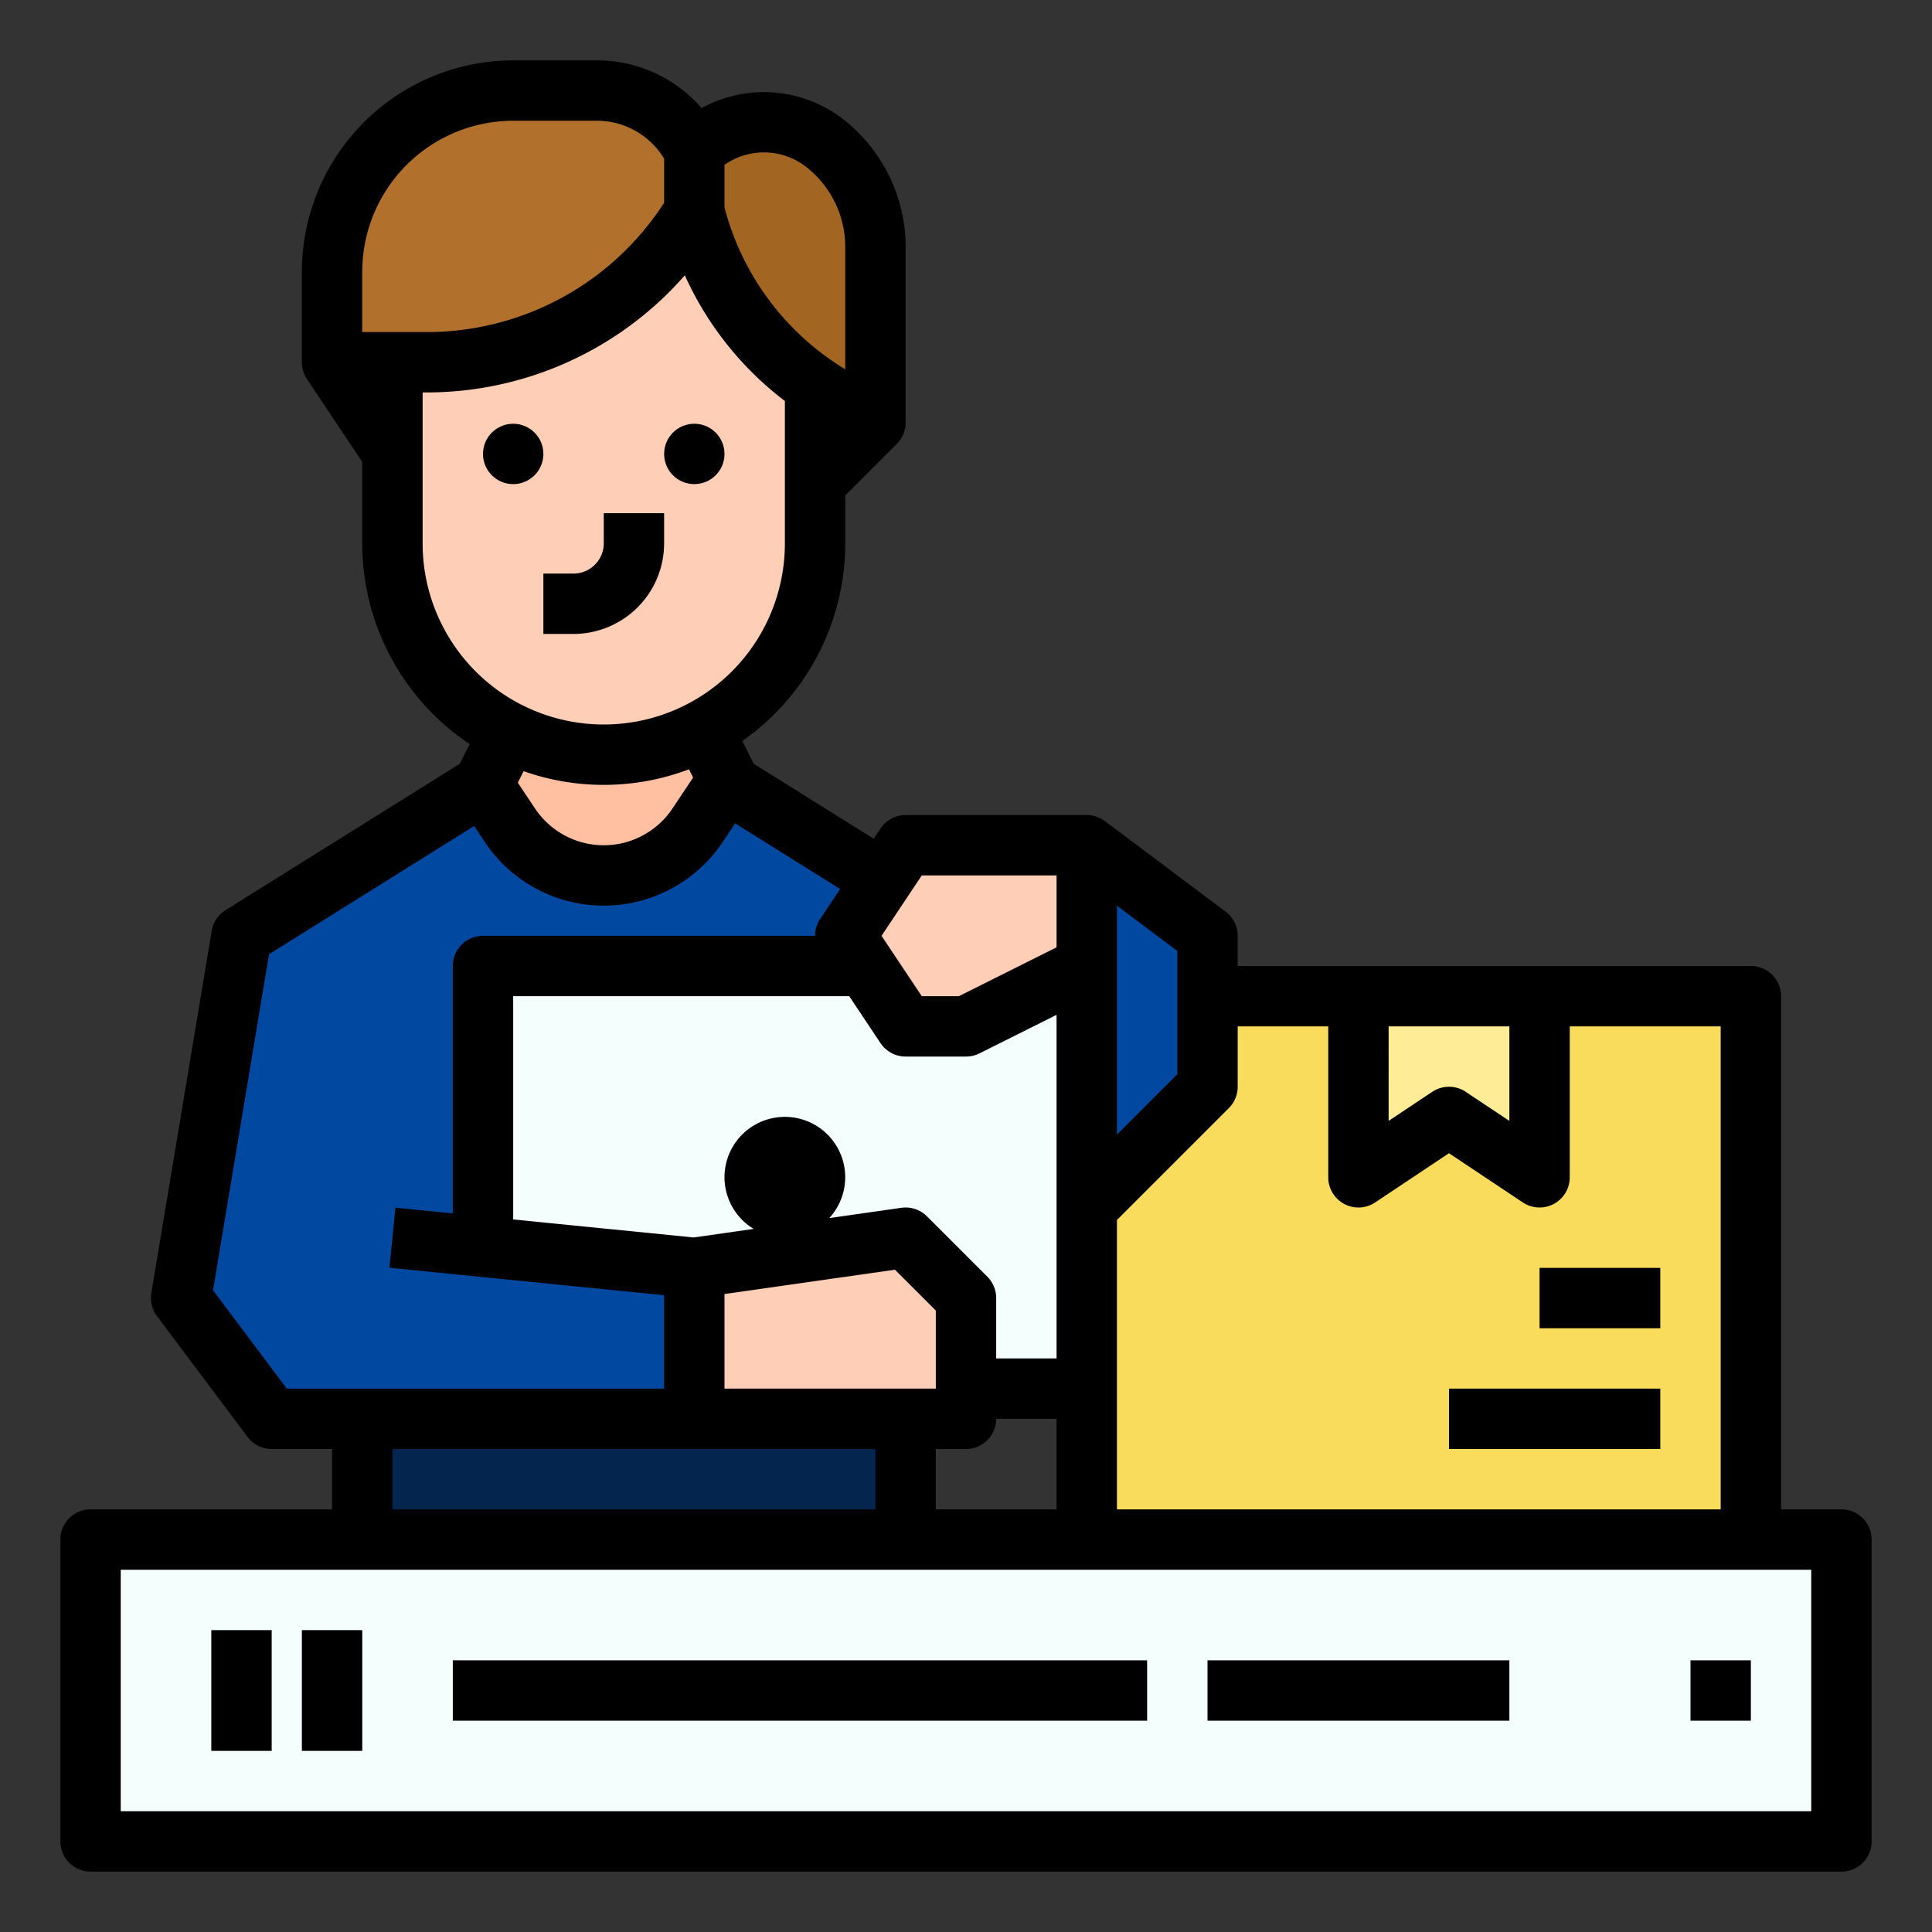
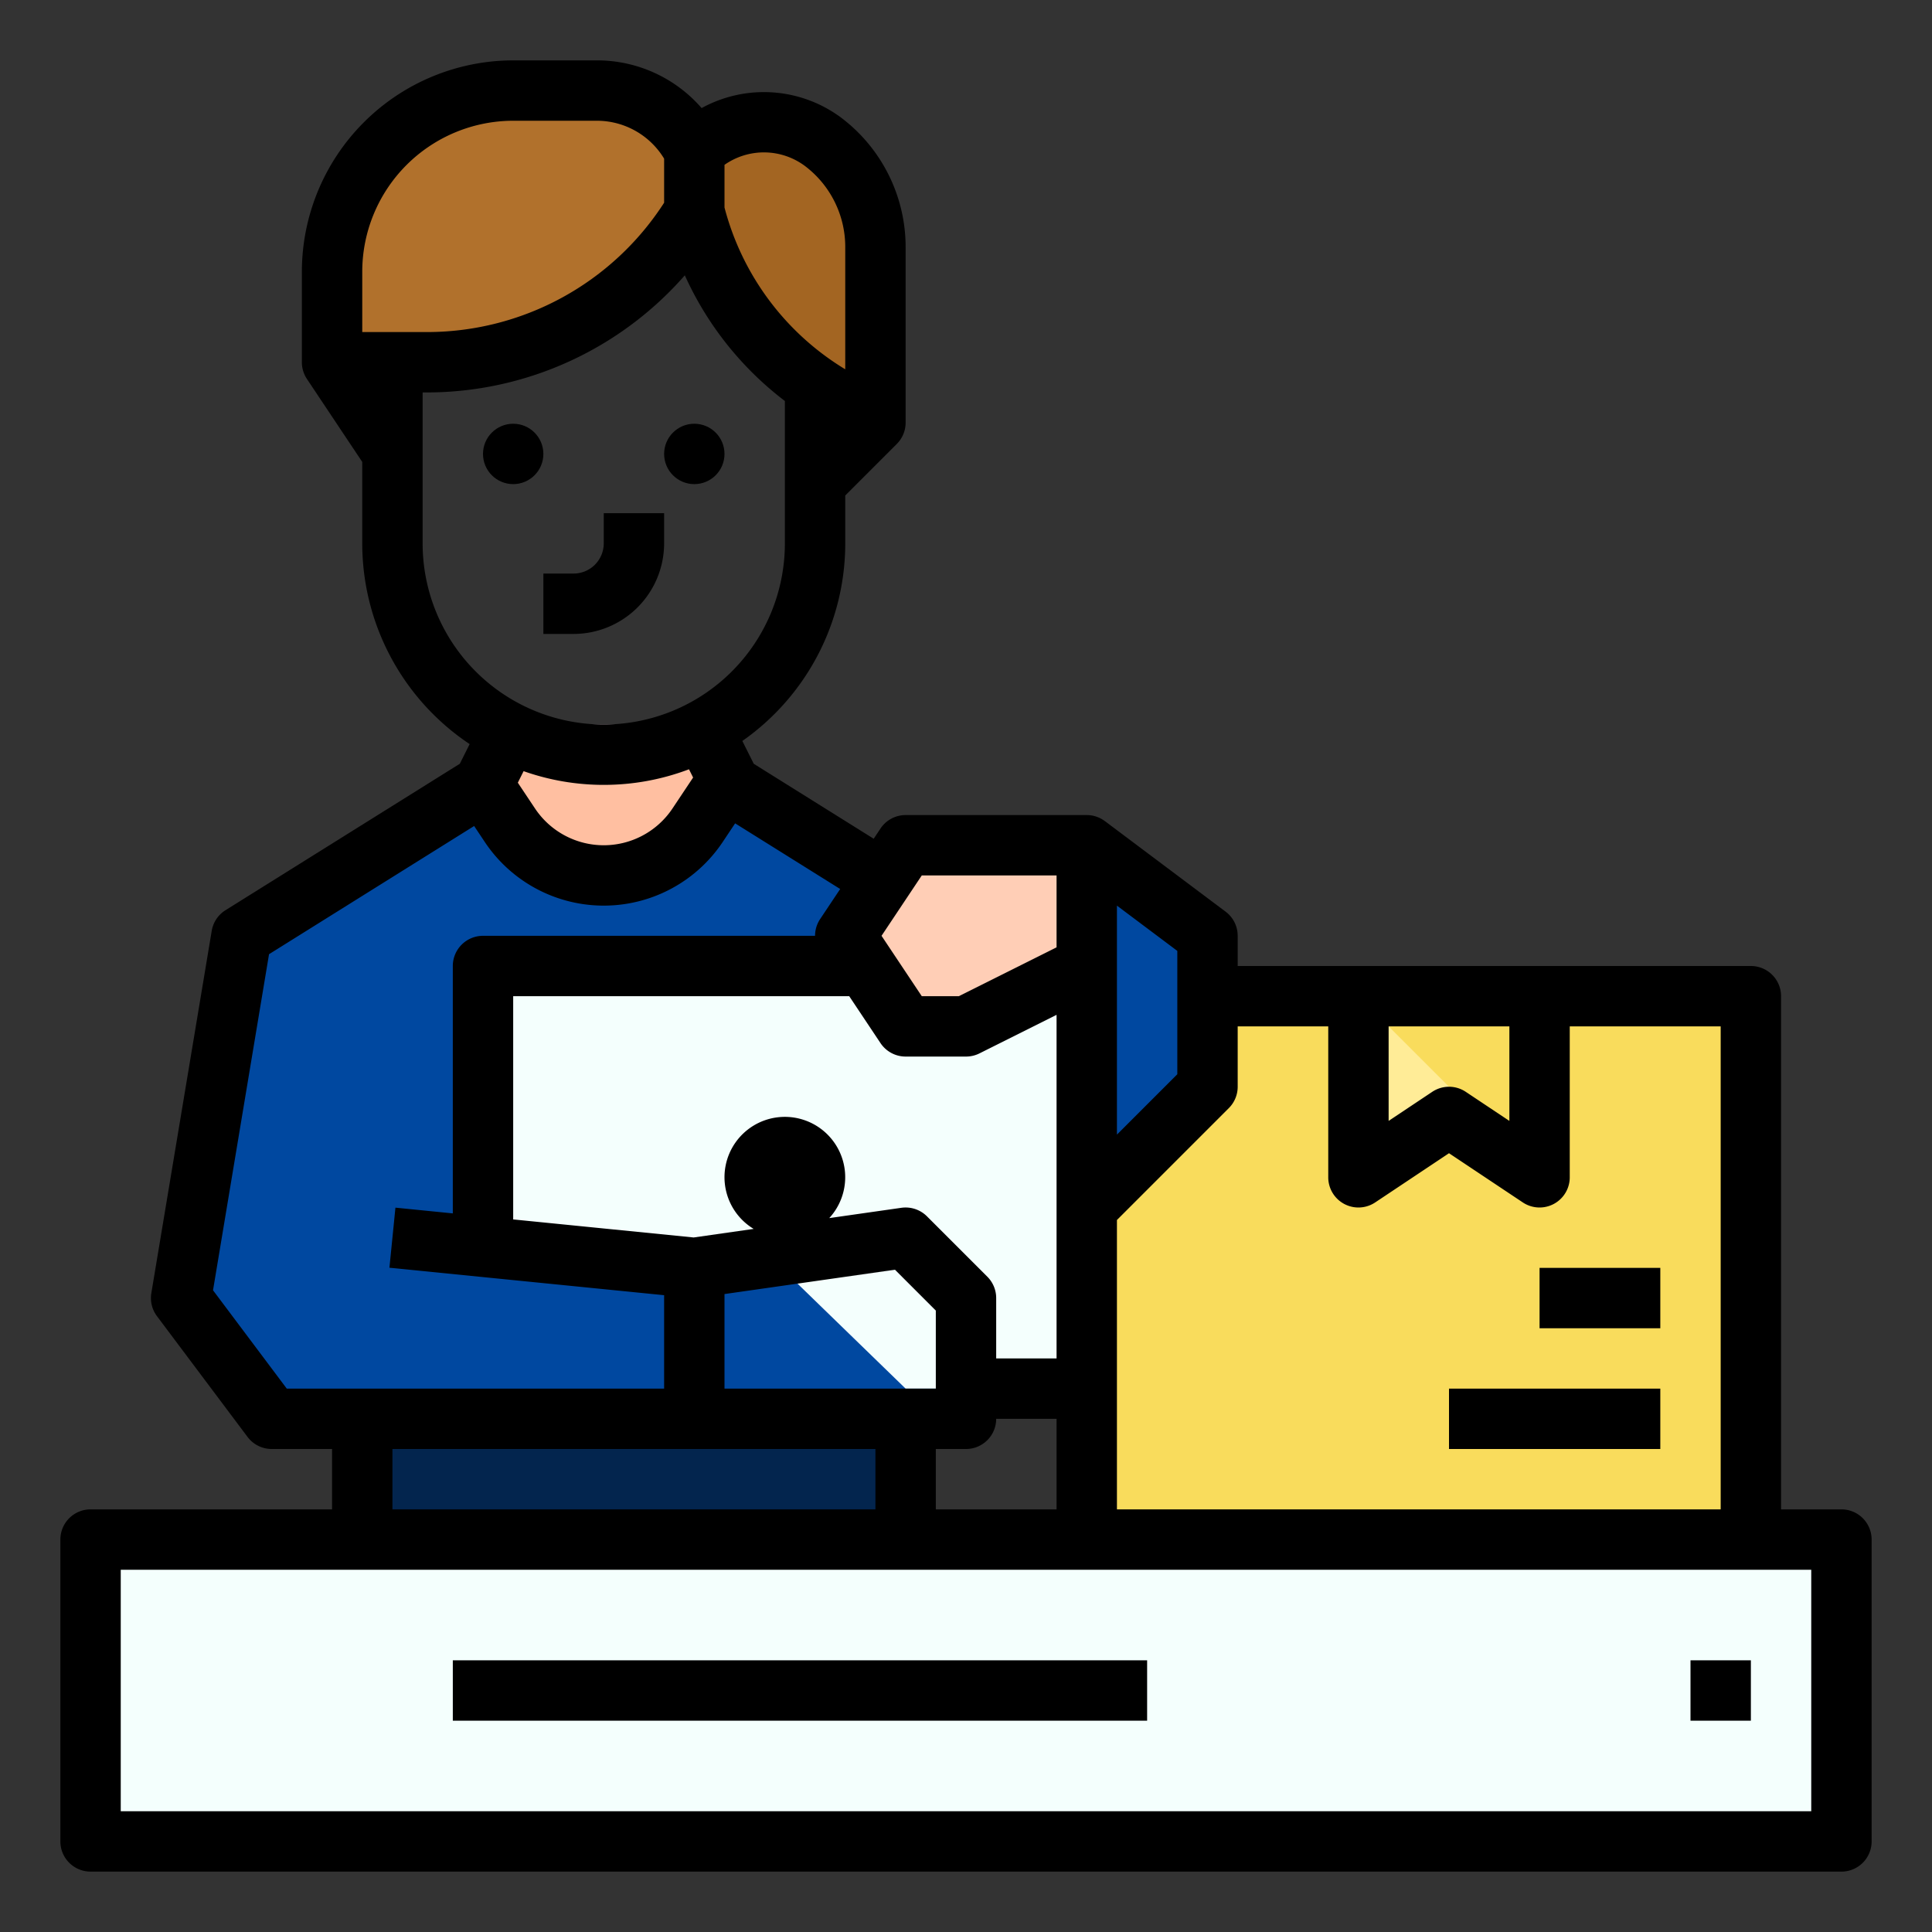
<svg xmlns="http://www.w3.org/2000/svg" version="1.1" width="512" height="512" x="0" y="0" viewBox="0 0 512 512" style="enable-background:new 0 0 512 512" xml:space="preserve" class="">
  <rect x="0" y="0" width="512" height="512" fill="#333333" stroke="none" />
  <g>
    <path d="m24 408h464v80h-464z" fill="#f4fffd" data-original="#d1e4ff" style="" class="" />
    <path d="m288 264h176v144h-176z" fill="#f9dc5c" data-original="#ffc431" style="" class="" />
    <path d="m96 376h144v32h-144z" fill="#03254e" data-original="#4976f2" style="" class="" />
    <path d="m72 376-24-32 16-96 64-40 8-16h48l8 16 64 39v129z" fill="#0048a0" data-original="#548aff" style="" class="" />
    <path d="m128 256v74.4l81.69 8.169 30.31 29.431h48v-112z" fill="#f4fffd" data-original="#d1e4ff" style="" class="" />
    <path d="m224 248 16 24h16l32-16v-32h-48z" fill="#ffceb6" data-original="#ffceb6" style="" />
    <path d="m288 224 32 24v40l-32 32z" fill="#0048a0" data-original="#548aff" style="" class="" />
-     <path d="m184 376h72v-32l-16-16-56 8z" fill="#ffceb6" data-original="#ffceb6" style="" />
    <path d="m192 208-7.125 10.687a29.896 29.896 0 0 1 -24.875 13.313 29.896 29.896 0 0 1 -24.875-13.313l-7.125-10.687 8-16h48z" fill="#ffbfa1" data-original="#ffbfa1" style="" class="" />
-     <path d="m360 264v48l24-16 24 16v-48z" fill="#ffec97" data-original="#ffd873" style="" class="" />
+     <path d="m360 264v48l24-16 24 16z" fill="#ffec97" data-original="#ffd873" style="" class="" />
    <path d="m216 128 16-16v-24h-16z" fill="#91591c" data-original="#91591c" style="" class="" />
    <path d="m104 120-16-24v-16h16z" fill="#91591c" data-original="#91591c" style="" class="" />
-     <path d="m216 56v88a56 56 0 0 1 -56 56h-0a56 56 0 0 1 -56-56v-88z" fill="#ffceb6" data-original="#ffceb6" style="" />
    <path d="m184 40a26.09 26.09 0 0 1 34.102-2.424 34.745 34.745 0 0 1 13.898 27.796v46.627l-11.716-7.029a79.632 79.632 0 0 1 -36.284-48.971z" fill="#a36522" data-original="#a36522" style="" class="" />
    <path d="m184 56a82.388 82.388 0 0 1 -70.648 40h-25.352v-24a48 48 0 0 1 48-48h22.111a28.944 28.944 0 0 1 25.889 16z" fill="#b1712c" data-original="#b1712c" style="" class="" />
    <path d="m120 440h184v16h-184z" fill="#000000" data-original="#000000" style="" class="" />
-     <path d="m320 440h80v16h-80z" fill="#000000" data-original="#000000" style="" class="" />
-     <path d="m56 432h16v32h-16z" fill="#000000" data-original="#000000" style="" class="" />
-     <path d="m80 432h16v32h-16z" fill="#000000" data-original="#000000" style="" class="" />
    <path d="m488 400h-16v-136a8 8 0 0 0 -8-8h-136v-8a8.002 8.002 0 0 0 -3.2-6.4l-32-24-.005.007a7.954 7.954 0 0 0 -4.794-1.607h-48a7.999 7.999 0 0 0 -6.656 3.562l-1.809 2.713-31.787-19.866-3.021-6.043a63.956 63.956 0 0 0 27.273-52.366v-12.686l13.657-13.657-.002-.002a8 8 0 0 0 2.344-5.656v-46.627a42.954 42.954 0 0 0 -17.099-34.197 34.294 34.294 0 0 0 -36.964-2.53 36.706 36.706 0 0 0 -27.826-12.646h-22.111a56.063 56.063 0 0 0 -56 56v24a7.958 7.958 0 0 0 1.345 4.437l-.001 0.0.013.02.017.026 14.626 21.938v21.578a63.985 63.985 0 0 0 28.459 53.194l-2.607 5.215-62.092 38.807a8.006 8.006 0 0 0 -3.651 5.469l-16 96a8.001 8.001 0 0 0 1.491 6.115l24 32a8.001 8.001 0 0 0 6.4 3.2h16v16h-64a8 8 0 0 0 -8 8v80a8 8 0 0 0 8 8h464a8 8 0 0 0 8-8v-80a8 8 0 0 0 -8-8zm-120-128h32v25.052l-11.562-7.708a8.001 8.001 0 0 0 -8.875 0l-11.562 7.708zm-16 0v40a8 8 0 0 0 12.438 6.656l19.562-13.041 19.562 13.041a8 8 0 0 0 12.438-6.656v-40h40v128h-160v-76.686l29.657-29.657a8.002 8.002 0 0 0 2.343-5.657v-16zm-104 128v-16h8a8 8 0 0 0 8-8h16v24zm-22.948-136 8.292 12.438a7.999 7.999 0 0 0 6.656 3.562h16a7.999 7.999 0 0 0 3.578-.845l20.422-10.211v91.056h-16v-16a8.002 8.002 0 0 0 -2.343-5.657l-16-16a8.006 8.006 0 0 0 -6.789-2.263l-19.107 2.729a15.994 15.994 0 1 0 -20.03 2.862l-15.901 2.272-47.83-4.783v-59.16zm-33.052 78.938 45.172-6.453 10.828 10.828v20.687h-56zm120-58.252-16 16v-60.686l16 12zm-67.719-52.686h35.719v19.056l-25.889 12.944h-9.83l-10.666-16zm-30.98-188.024a26.878 26.878 0 0 1 10.699 21.397v32.496a71.141 71.141 0 0 1 -32-42.88v-11.305a18.198 18.198 0 0 1 21.301.291zm-117.301 28.024a40.046 40.046 0 0 1 40-40h22.111a20.818 20.818 0 0 1 17.889 10.048v11.674a74.782 74.782 0 0 1 -62.647 34.278h-17.353zm16 72v-40h1.353a90.92 90.92 0 0 0 68.131-31.036 86.692 86.692 0 0 0 26.517 33.305v37.731a48 48 0 0 1 -96 0zm48 64a63.668 63.668 0 0 0 22.59-4.13l1.092 2.184-5.464 8.196a21.897 21.897 0 0 1 -36.438 0l-4.55-6.824 1.531-3.062a63.699 63.699 0 0 0 21.237 3.637zm-103.546 133.938 14.844-89.065 54.355-33.972 2.816 4.224a37.896 37.896 0 0 0 63.062 0l3.286-4.929 27.838 17.399-5.312 7.968a7.991 7.991 0 0 0 -1.344 4.438h-88a8 8 0 0 0 -8 8v65.561l-15.204-1.521-1.592 15.92 72.796 7.28v24.76h-100zm47.546 42.062h128v16h-128zm376 96h-448v-64h448z" fill="#000000" data-original="#000000" style="" class="" />
    <path d="m448 440h16v16h-16z" fill="#000000" data-original="#000000" style="" class="" />
    <path d="m144 168h8a24.027 24.027 0 0 0 24-24v-8h-16v8a8.009 8.009 0 0 1 -8 8h-8z" fill="#000000" data-original="#000000" style="" class="" />
    <circle cx="136" cy="120.298" r="8" fill="#000000" data-original="#000000" style="" class="" />
    <circle cx="184" cy="120.298" r="8" fill="#000000" data-original="#000000" style="" class="" />
    <path d="m408 336h32v16h-32z" fill="#000000" data-original="#000000" style="" class="" />
    <path d="m384 368h56v16h-56z" fill="#000000" data-original="#000000" style="" class="" />
  </g>
</svg>